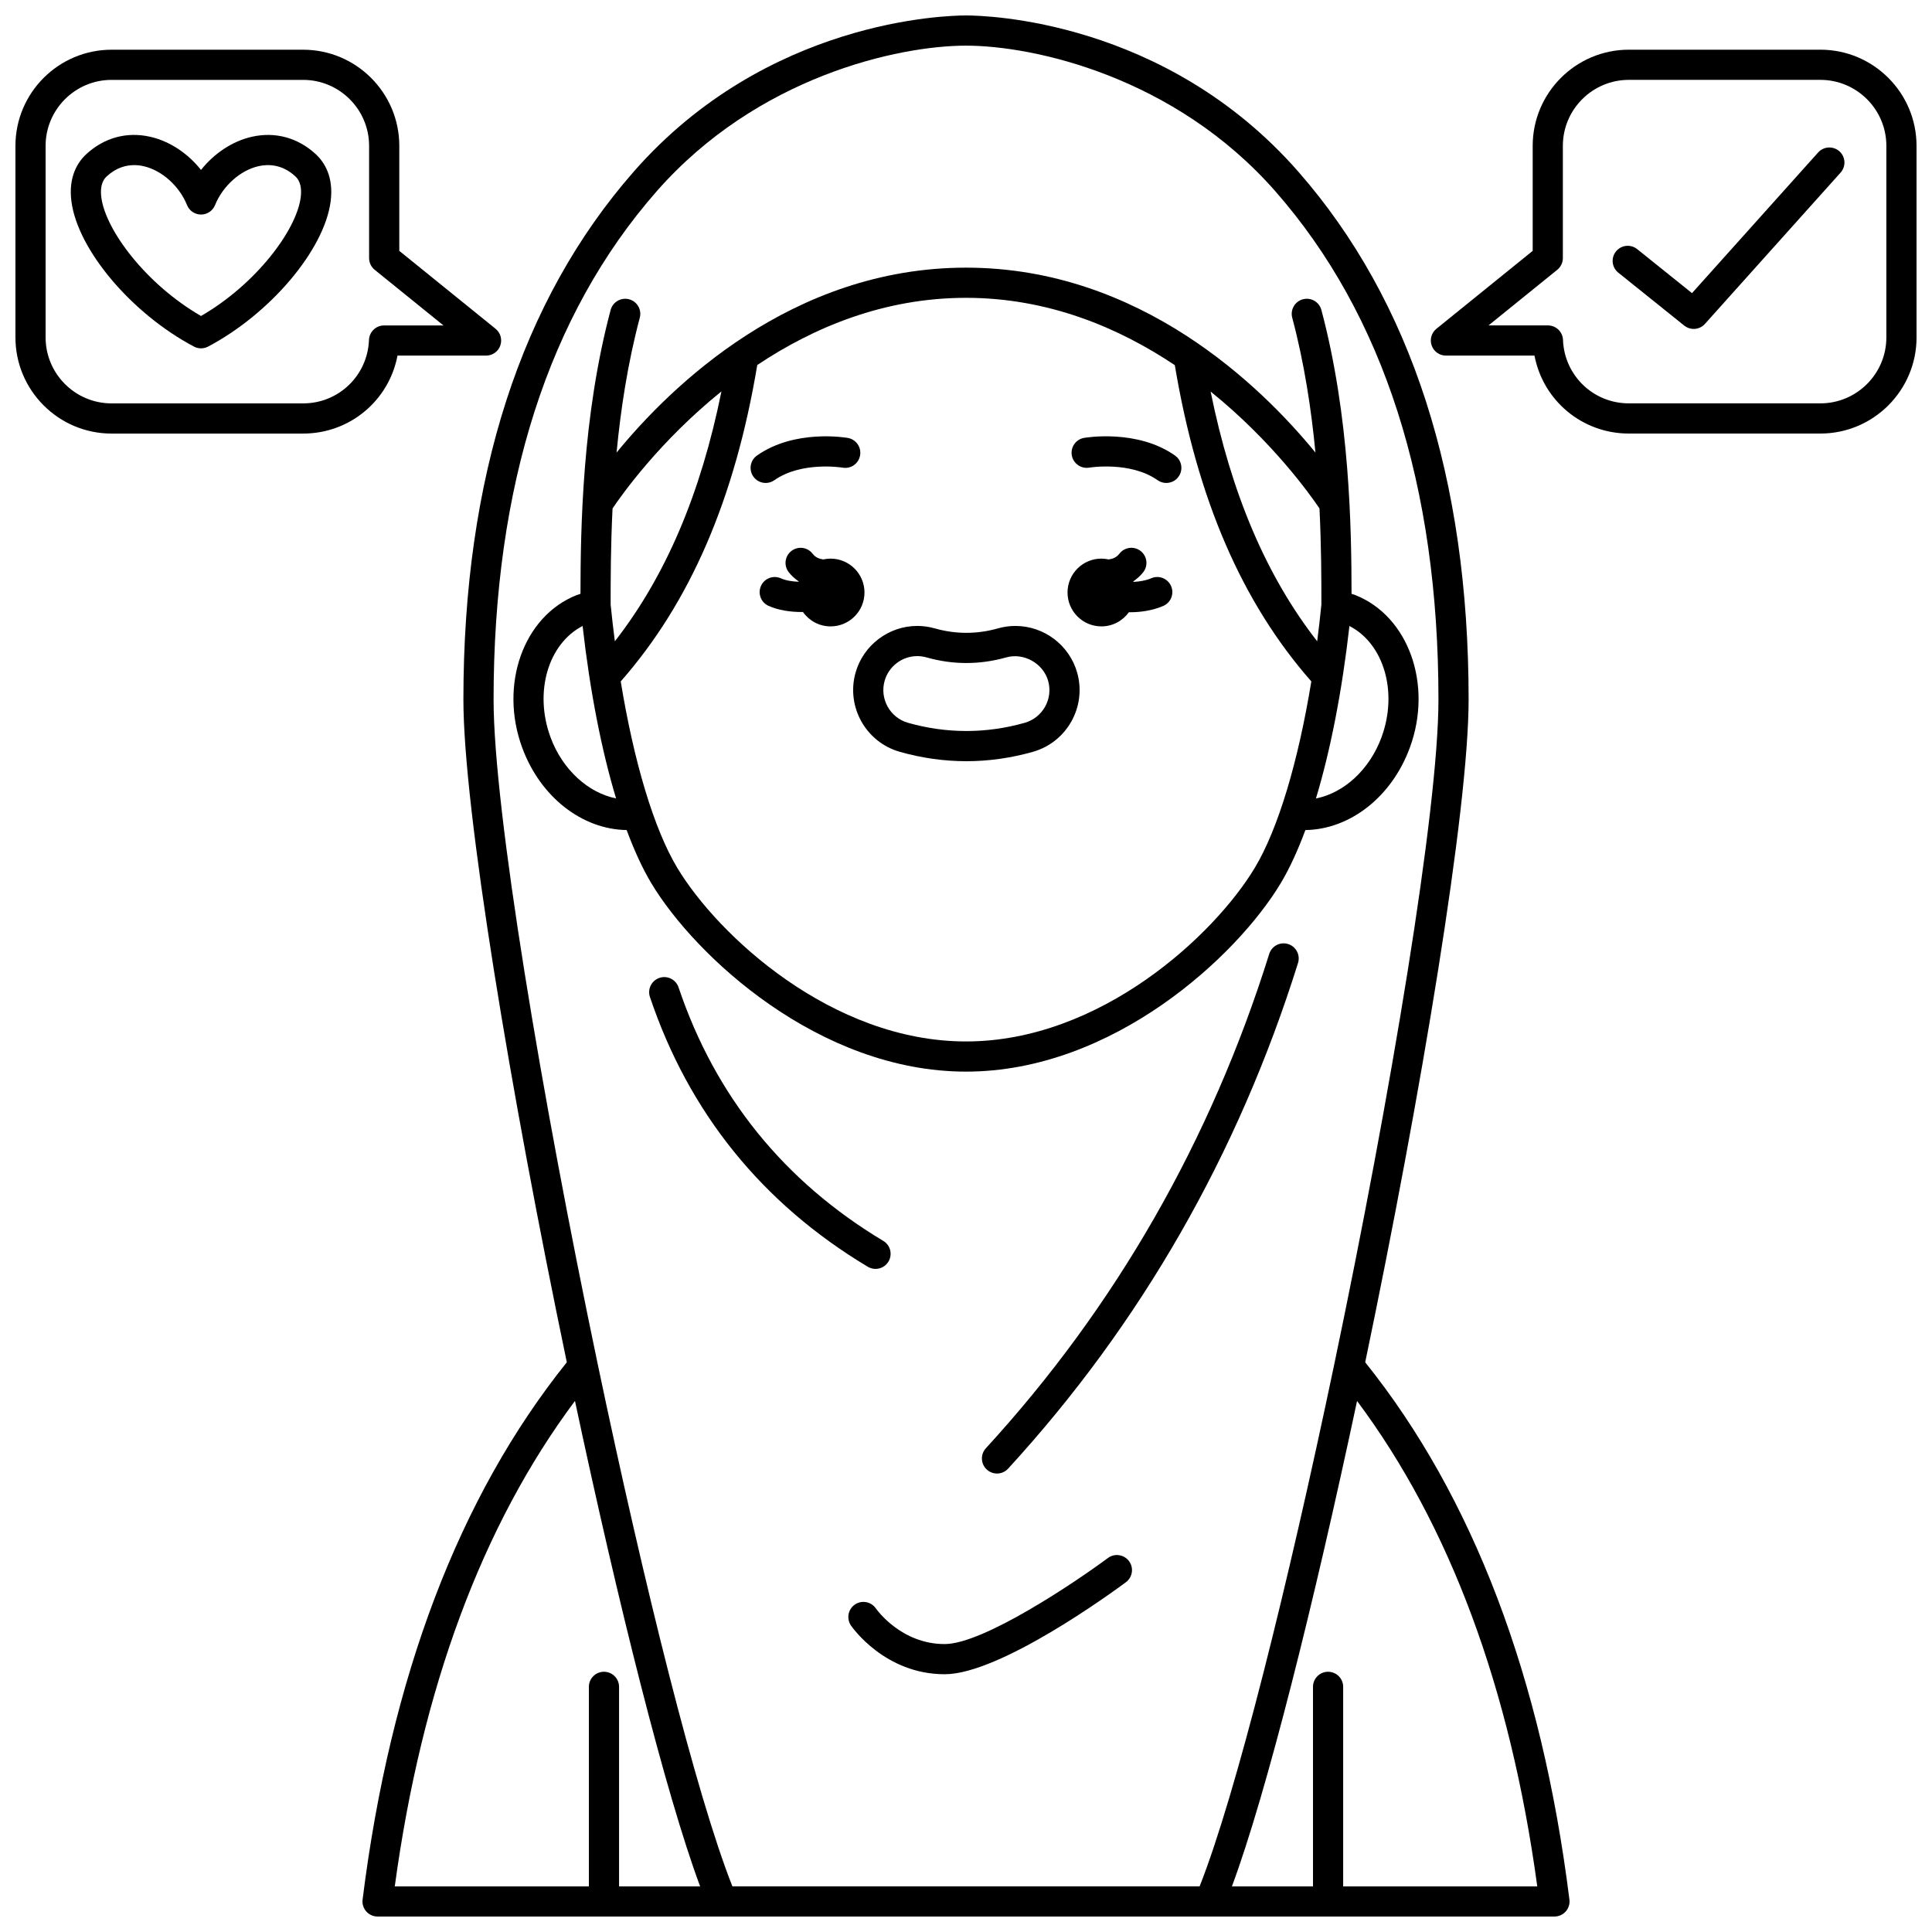
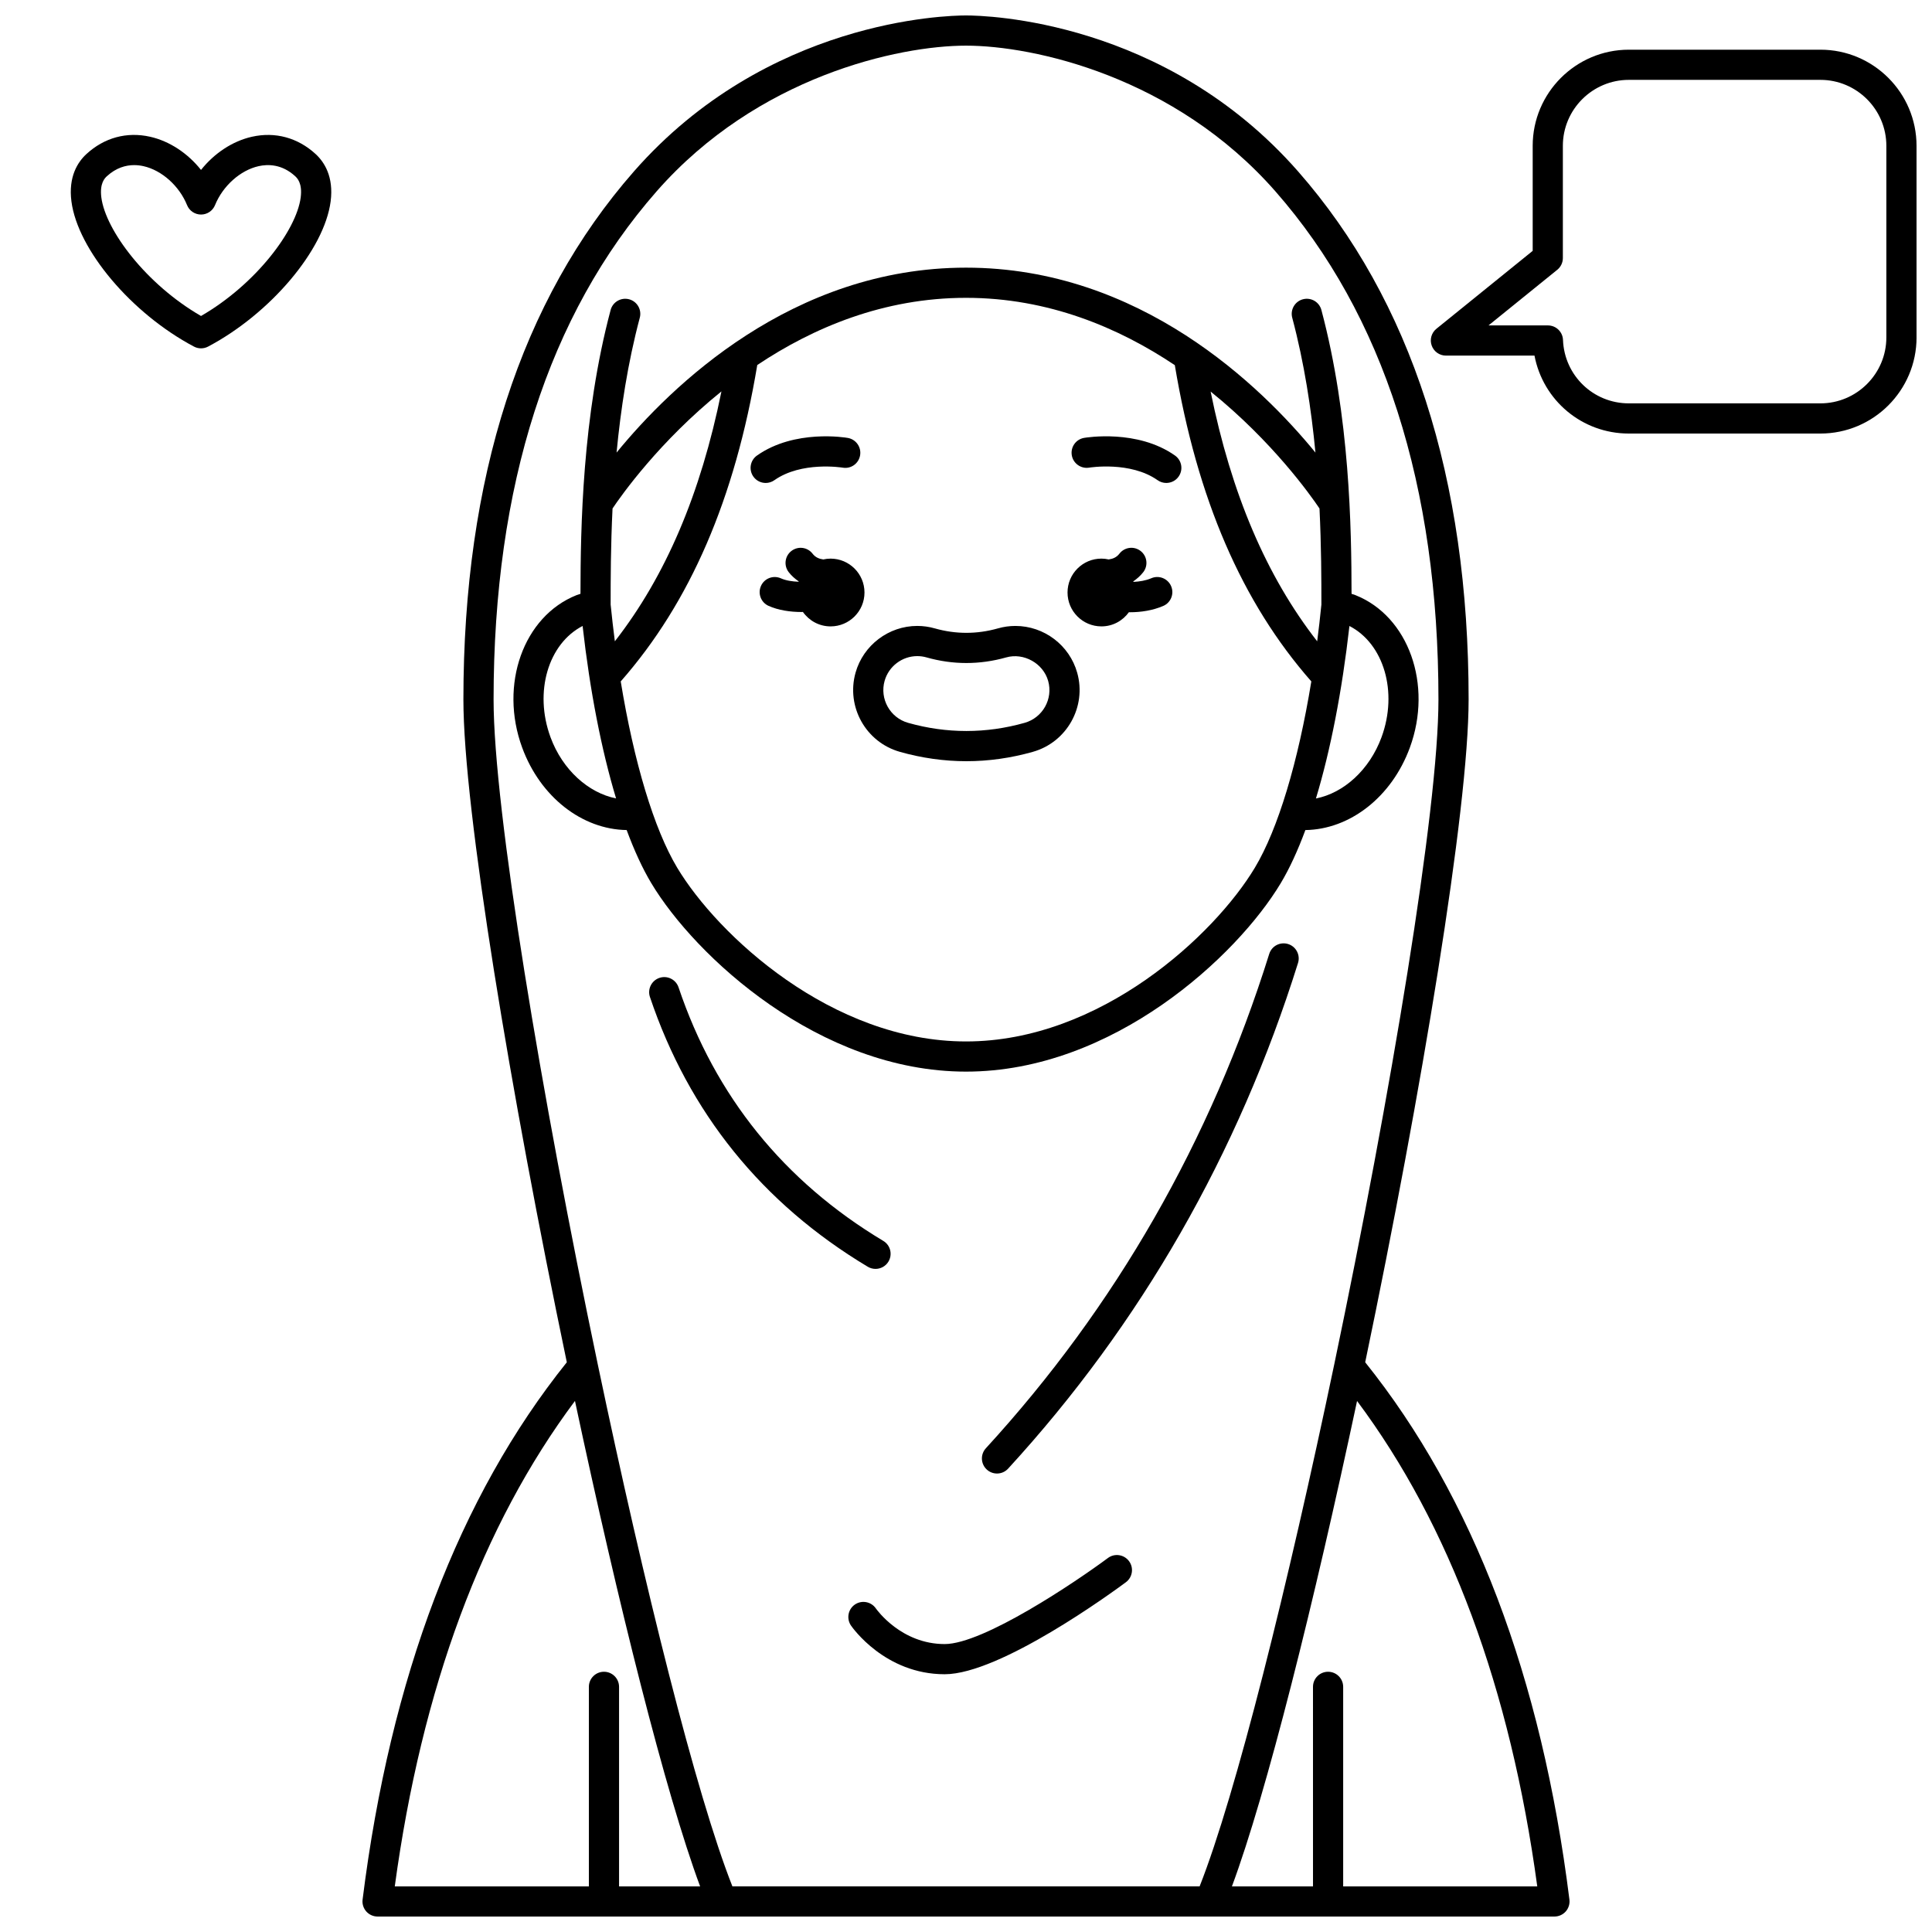
<svg xmlns="http://www.w3.org/2000/svg" width="800px" height="800px" version="1.1" viewBox="144 144 512 512">
  <defs>
    <clipPath id="c">
      <path d="m240 148.09h320v503.81h-320z" />
    </clipPath>
    <clipPath id="b">
      <path d="m523 157h128.9v102h-128.9z" />
    </clipPath>
    <clipPath id="a">
-       <path d="m148.09 157h128.91v102h-128.91z" />
-     </clipPath>
+       </clipPath>
  </defs>
  <path d="m310.07 363.97c2.023 5.457 4.211 10.215 6.539 14.094 11.578 19.305 44.461 49.926 83.395 49.926s71.816-30.621 83.395-49.922c2.328-3.879 4.516-8.637 6.539-14.094 11.781-0.168 22.863-8.73 27.684-21.844 6.129-16.672-0.328-34.801-14.402-40.406-0.332-0.133-0.699-0.234-1.047-0.355-0.023-17.43-0.457-46.945-7.992-75.223-0.57-2.141-2.754-3.398-4.894-2.836-2.133 0.566-3.402 2.758-2.832 4.894 3.195 11.996 5.055 24.273 6.152 35.734-14.336-17.539-46.48-49.008-92.602-49.008s-78.266 31.469-92.609 49.004c1.098-11.461 2.957-23.738 6.152-35.73 0.57-2.137-0.699-4.328-2.832-4.894-2.125-0.559-4.324 0.695-4.894 2.836-7.531 28.273-7.965 57.789-7.992 75.219-0.352 0.117-0.715 0.223-1.051 0.355-14.07 5.606-20.527 23.73-14.398 40.402 4.824 13.121 15.902 21.684 27.691 21.848zm200.05-24.602c-3.188 8.664-10.027 14.797-17.383 16.234 3.856-12.75 6.914-28.367 8.875-45.707 9.074 4.668 12.934 17.43 8.508 29.473zm-16.441-60.617c0.492 10.047 0.504 18.875 0.504 25.465-0.328 3.305-0.703 6.547-1.117 9.734-13.484-17.305-22.758-39.129-28.238-66.184 16.41 13.234 26.496 27.48 28.852 30.984zm-38.34-37.98c5.934 35.488 17.801 62.902 36.176 83.809-3.5 21.363-8.805 39.102-14.965 49.371-10.68 17.805-40.91 46.043-76.543 46.043s-65.863-28.242-76.543-46.043c-6.16-10.273-11.469-28.004-14.965-49.371 18.379-20.91 30.25-48.34 36.184-83.848 14.82-9.898 33.488-17.805 55.328-17.805 21.824 0 40.5 7.926 55.328 17.844zm-120.15 6.953c-5.473 27.074-14.754 48.914-28.246 66.227-0.41-3.191-0.789-6.434-1.117-9.734 0-6.59 0.012-15.418 0.504-25.465 2.348-3.504 12.426-17.777 28.859-31.027zm-36.793 62.164c1.961 17.34 5.019 32.949 8.871 45.699-7.324-1.453-14.195-7.566-17.379-16.223-4.426-12.039-0.566-24.805 8.508-29.477z" />
  <path d="m432.65 267.93c0.105-0.02 10.902-1.766 18.129 3.328 0.699 0.496 1.504 0.73 2.301 0.73 1.254 0 2.496-0.586 3.269-1.695 1.273-1.809 0.84-4.301-0.965-5.574-9.969-7.023-23.523-4.769-24.098-4.672-2.172 0.379-3.617 2.441-3.25 4.613 0.367 2.172 2.453 3.641 4.613 3.269z" />
  <path d="m344.61 264.72c-1.805 1.273-2.238 3.766-0.965 5.574 0.777 1.105 2.016 1.695 3.269 1.695 0.797 0 1.598-0.234 2.301-0.73 7.184-5.062 17.859-3.363 18.102-3.328 2.184 0.387 4.242-1.078 4.617-3.25 0.379-2.176-1.078-4.246-3.25-4.625-0.578-0.105-14.102-2.367-24.074 4.664z" />
  <path d="m435.89 310c3.008 0 5.648-1.492 7.281-3.758 0.082 0 0.164 0.012 0.25 0.012 2.941 0 6.062-0.473 8.84-1.668 2.031-0.867 2.973-3.219 2.098-5.25-0.871-2.031-3.234-2.973-5.25-2.098-1.469 0.629-3.125 0.891-4.738 0.969-0.016-0.043-0.023-0.09-0.039-0.133 0.98-0.684 1.891-1.469 2.66-2.465 1.348-1.75 1.016-4.262-0.734-5.606-1.75-1.348-4.258-1.02-5.606 0.734-0.766 0.992-1.766 1.375-2.836 1.52-0.621-0.133-1.258-0.219-1.926-0.219-4.957 0-8.98 4.023-8.98 8.98s4.019 8.98 8.98 8.98z" />
  <path d="m364.11 292.04c-0.664 0-1.309 0.082-1.93 0.219-1.066-0.145-2.07-0.527-2.836-1.52-1.344-1.75-3.852-2.082-5.606-0.734-1.75 1.344-2.082 3.856-0.734 5.606 0.766 0.996 1.68 1.781 2.66 2.461-0.012 0.031-0.02 0.062-0.027 0.098-1.691-0.059-3.383-0.32-4.691-0.906-2.031-0.898-4.387 0.008-5.281 2.019-0.902 2.016 0.004 4.383 2.019 5.281 2.59 1.16 5.723 1.625 8.742 1.625 0.121 0 0.23-0.016 0.352-0.02 1.625 2.312 4.301 3.832 7.34 3.832 4.957 0 8.98-4.023 8.98-8.98-0.004-4.965-4.031-8.98-8.988-8.98z" />
  <path d="m382.46 343.24c5.816 1.652 11.75 2.488 17.641 2.488 5.883 0 11.812-0.836 17.633-2.488 9.016-2.555 14.273-11.965 11.734-20.961-2.051-7.301-8.781-12.398-16.375-12.398-1.566 0-3.117 0.215-4.617 0.645-5.582 1.578-11.195 1.574-16.727 0.008-1.52-0.434-3.082-0.656-4.66-0.656-7.574 0-14.297 5.09-16.355 12.375-2.543 9.023 2.711 18.434 11.727 20.988zm-4.027-18.809c1.086-3.859 4.648-6.555 8.66-6.555 0.828 0 1.656 0.117 2.469 0.348 6.969 1.977 14.082 1.977 21.094-0.004 4.641-1.316 9.805 1.562 11.117 6.231 1.348 4.766-1.441 9.746-6.219 11.102-10.23 2.894-20.703 2.891-30.918 0-4.766-1.359-7.551-6.34-6.203-11.121z" />
  <g clip-path="url(#c)">
    <path d="m533.2 329.39c0-58.688-15.207-105.77-45.191-139.96-35.246-40.176-82.711-41.336-88.004-41.336-5.297 0-52.762 1.16-88.008 41.332-29.984 34.184-45.191 81.273-45.191 139.96 0 29.055 12.516 104.27 27.406 175.63-28.527 35.57-46.75 83.449-54.121 142.39-0.145 1.137 0.211 2.277 0.969 3.144 0.762 0.859 1.855 1.352 3.004 1.352h311.88c1.148 0 2.238-0.492 3-1.352 0.754-0.859 1.113-2.008 0.969-3.144-7.363-58.93-25.582-106.8-54.121-142.39 14.887-71.363 27.406-146.58 27.406-175.63zm-215.19-134.68c26.738-30.48 64.121-38.613 81.996-38.613s55.254 8.133 81.992 38.613c28.668 32.68 43.207 77.996 43.207 134.68 0 29.074-12.664 104.84-27.613 176.17-0.008 0.047-0.023 0.094-0.031 0.145-12.246 58.426-26.031 113.86-35.648 138.2l-123.82 0.004c-9.617-24.344-23.395-79.777-35.648-138.2-0.004-0.062-0.031-0.125-0.039-0.188-14.945-71.324-27.602-147.06-27.602-176.13 0-56.688 14.539-102 43.207-134.68zm-21.637 320.55c11.445 53.75 23.977 103.9 33.168 128.66h-21.484v-52.887c0-2.211-1.789-4-4-4-2.211 0-4 1.789-4 4v52.887h-51.438c7.141-52.543 23.188-95.754 47.754-128.66zm255.02 128.66h-51.438v-52.887c0-2.211-1.789-4-4-4-2.211 0-4 1.789-4 4l0.004 52.887h-21.488c9.191-24.754 21.719-74.902 33.164-128.65 24.574 32.91 40.617 76.121 47.758 128.65z" />
  </g>
  <path d="m376.02 480.27c1.359 0 2.684-0.691 3.43-1.941 1.137-1.895 0.523-4.352-1.375-5.481-26.309-15.77-44.566-38.379-54.25-67.184-0.703-2.09-2.969-3.227-5.066-2.516-2.09 0.703-3.223 2.973-2.519 5.062 10.312 30.664 29.738 54.719 57.73 71.492 0.641 0.383 1.352 0.566 2.051 0.566z" />
  <path d="m485.37 394.18c-2.125-0.656-4.356 0.516-5.012 2.621-15.484 49.473-40.75 93.547-75.09 131-1.492 1.629-1.383 4.156 0.246 5.648 0.766 0.703 1.734 1.051 2.703 1.051 1.082 0 2.16-0.438 2.945-1.297 35.145-38.316 60.988-83.406 76.828-134.01 0.656-2.109-0.516-4.352-2.621-5.012z" />
  <path d="m437.61 556.89c-8.547 6.34-32.977 22.805-43.262 22.805-11.496 0-17.961-9.062-18.242-9.453-1.25-1.805-3.731-2.262-5.551-1.023-1.82 1.25-2.281 3.738-1.039 5.562 0.363 0.527 9.031 12.91 24.828 12.91 14.758 0 44.668-21.887 48.031-24.383 1.77-1.316 2.144-3.82 0.828-5.59-1.32-1.773-3.824-2.148-5.594-0.828z" />
  <g clip-path="url(#b)">
    <path d="m626.42 157.17h-50.762c-14.051 0-25.48 11.434-25.48 25.48v27.832l-25.516 20.648c-1.316 1.066-1.82 2.844-1.25 4.441 0.562 1.594 2.074 2.668 3.766 2.668h23.477c2.25 11.852 12.578 20.656 25.008 20.656h50.762c14.051 0 25.48-11.434 25.48-25.48l-0.004-50.766c0-14.055-11.43-25.48-25.48-25.48zm17.484 76.242c0 9.641-7.844 17.484-17.484 17.484h-50.762c-9.422 0-17.086-7.387-17.449-16.812-0.082-2.148-1.848-3.844-3.996-3.844h-15.742l18.219-14.742c0.938-0.758 1.484-1.902 1.484-3.106v-29.742c0-9.641 7.844-17.484 17.484-17.484h50.762c9.641 0 17.484 7.844 17.484 17.484z" />
  </g>
  <g clip-path="url(#a)">
-     <path d="m249.34 238.24h23.477c1.695 0 3.207-1.066 3.766-2.668 0.566-1.594 0.062-3.375-1.25-4.441l-25.516-20.648v-27.828c0-14.051-11.434-25.48-25.48-25.48h-50.766c-14.047 0-25.48 11.426-25.48 25.48v50.766c0 14.051 11.434 25.48 25.48 25.48h50.762c12.434-0.004 22.762-8.809 25.008-20.66zm-7.555-4.148c-0.363 9.43-8.027 16.812-17.449 16.812h-50.766c-9.637-0.004-17.484-7.844-17.484-17.488v-50.762c0-9.645 7.848-17.484 17.484-17.484h50.762c9.641 0 17.484 7.844 17.484 17.484v29.742c0 1.207 0.547 2.348 1.484 3.106l18.219 14.742h-15.742c-2.144 0-3.91 1.699-3.992 3.848z" />
-   </g>
+     </g>
  <path d="m210.76 180.24c-5.156 1.16-9.996 4.394-13.488 8.793-3.492-4.398-8.332-7.633-13.492-8.793-6.176-1.391-12.164 0.242-16.883 4.59-2.277 2.098-4.82 5.981-3.969 12.539 1.66 12.82 15.922 29.723 32.477 38.48 0.582 0.312 1.227 0.465 1.871 0.465 0.645 0 1.285-0.156 1.871-0.465 16.555-8.762 30.816-25.664 32.477-38.48 0.848-6.555-1.691-10.434-3.969-12.535-4.731-4.352-10.73-5.981-16.895-4.594zm12.926 16.098c-1.125 8.688-11.887 23.023-26.414 31.402-14.531-8.379-25.289-22.719-26.414-31.402-0.496-3.828 0.977-5.184 1.461-5.629 2.477-2.277 5.059-2.953 7.242-2.953 0.902 0 1.738 0.117 2.473 0.281 4.848 1.086 9.48 5.238 11.539 10.32 0.609 1.512 2.078 2.5 3.707 2.5s3.094-0.992 3.707-2.5c2.059-5.082 6.695-9.234 11.539-10.32 2.484-0.562 6.211-0.555 9.711 2.672 0.477 0.449 1.945 1.801 1.449 5.629z" />
-   <path d="m625.82 184.41-33.422 37.273-14.531-11.664c-1.719-1.379-4.238-1.105-5.617 0.617-1.387 1.723-1.109 4.238 0.613 5.621l17.48 14.035c0.738 0.59 1.621 0.879 2.504 0.879 1.094 0 2.191-0.453 2.977-1.332l35.949-40.094c1.477-1.645 1.34-4.172-0.305-5.644-1.645-1.461-4.168-1.336-5.648 0.309z" />
</svg>